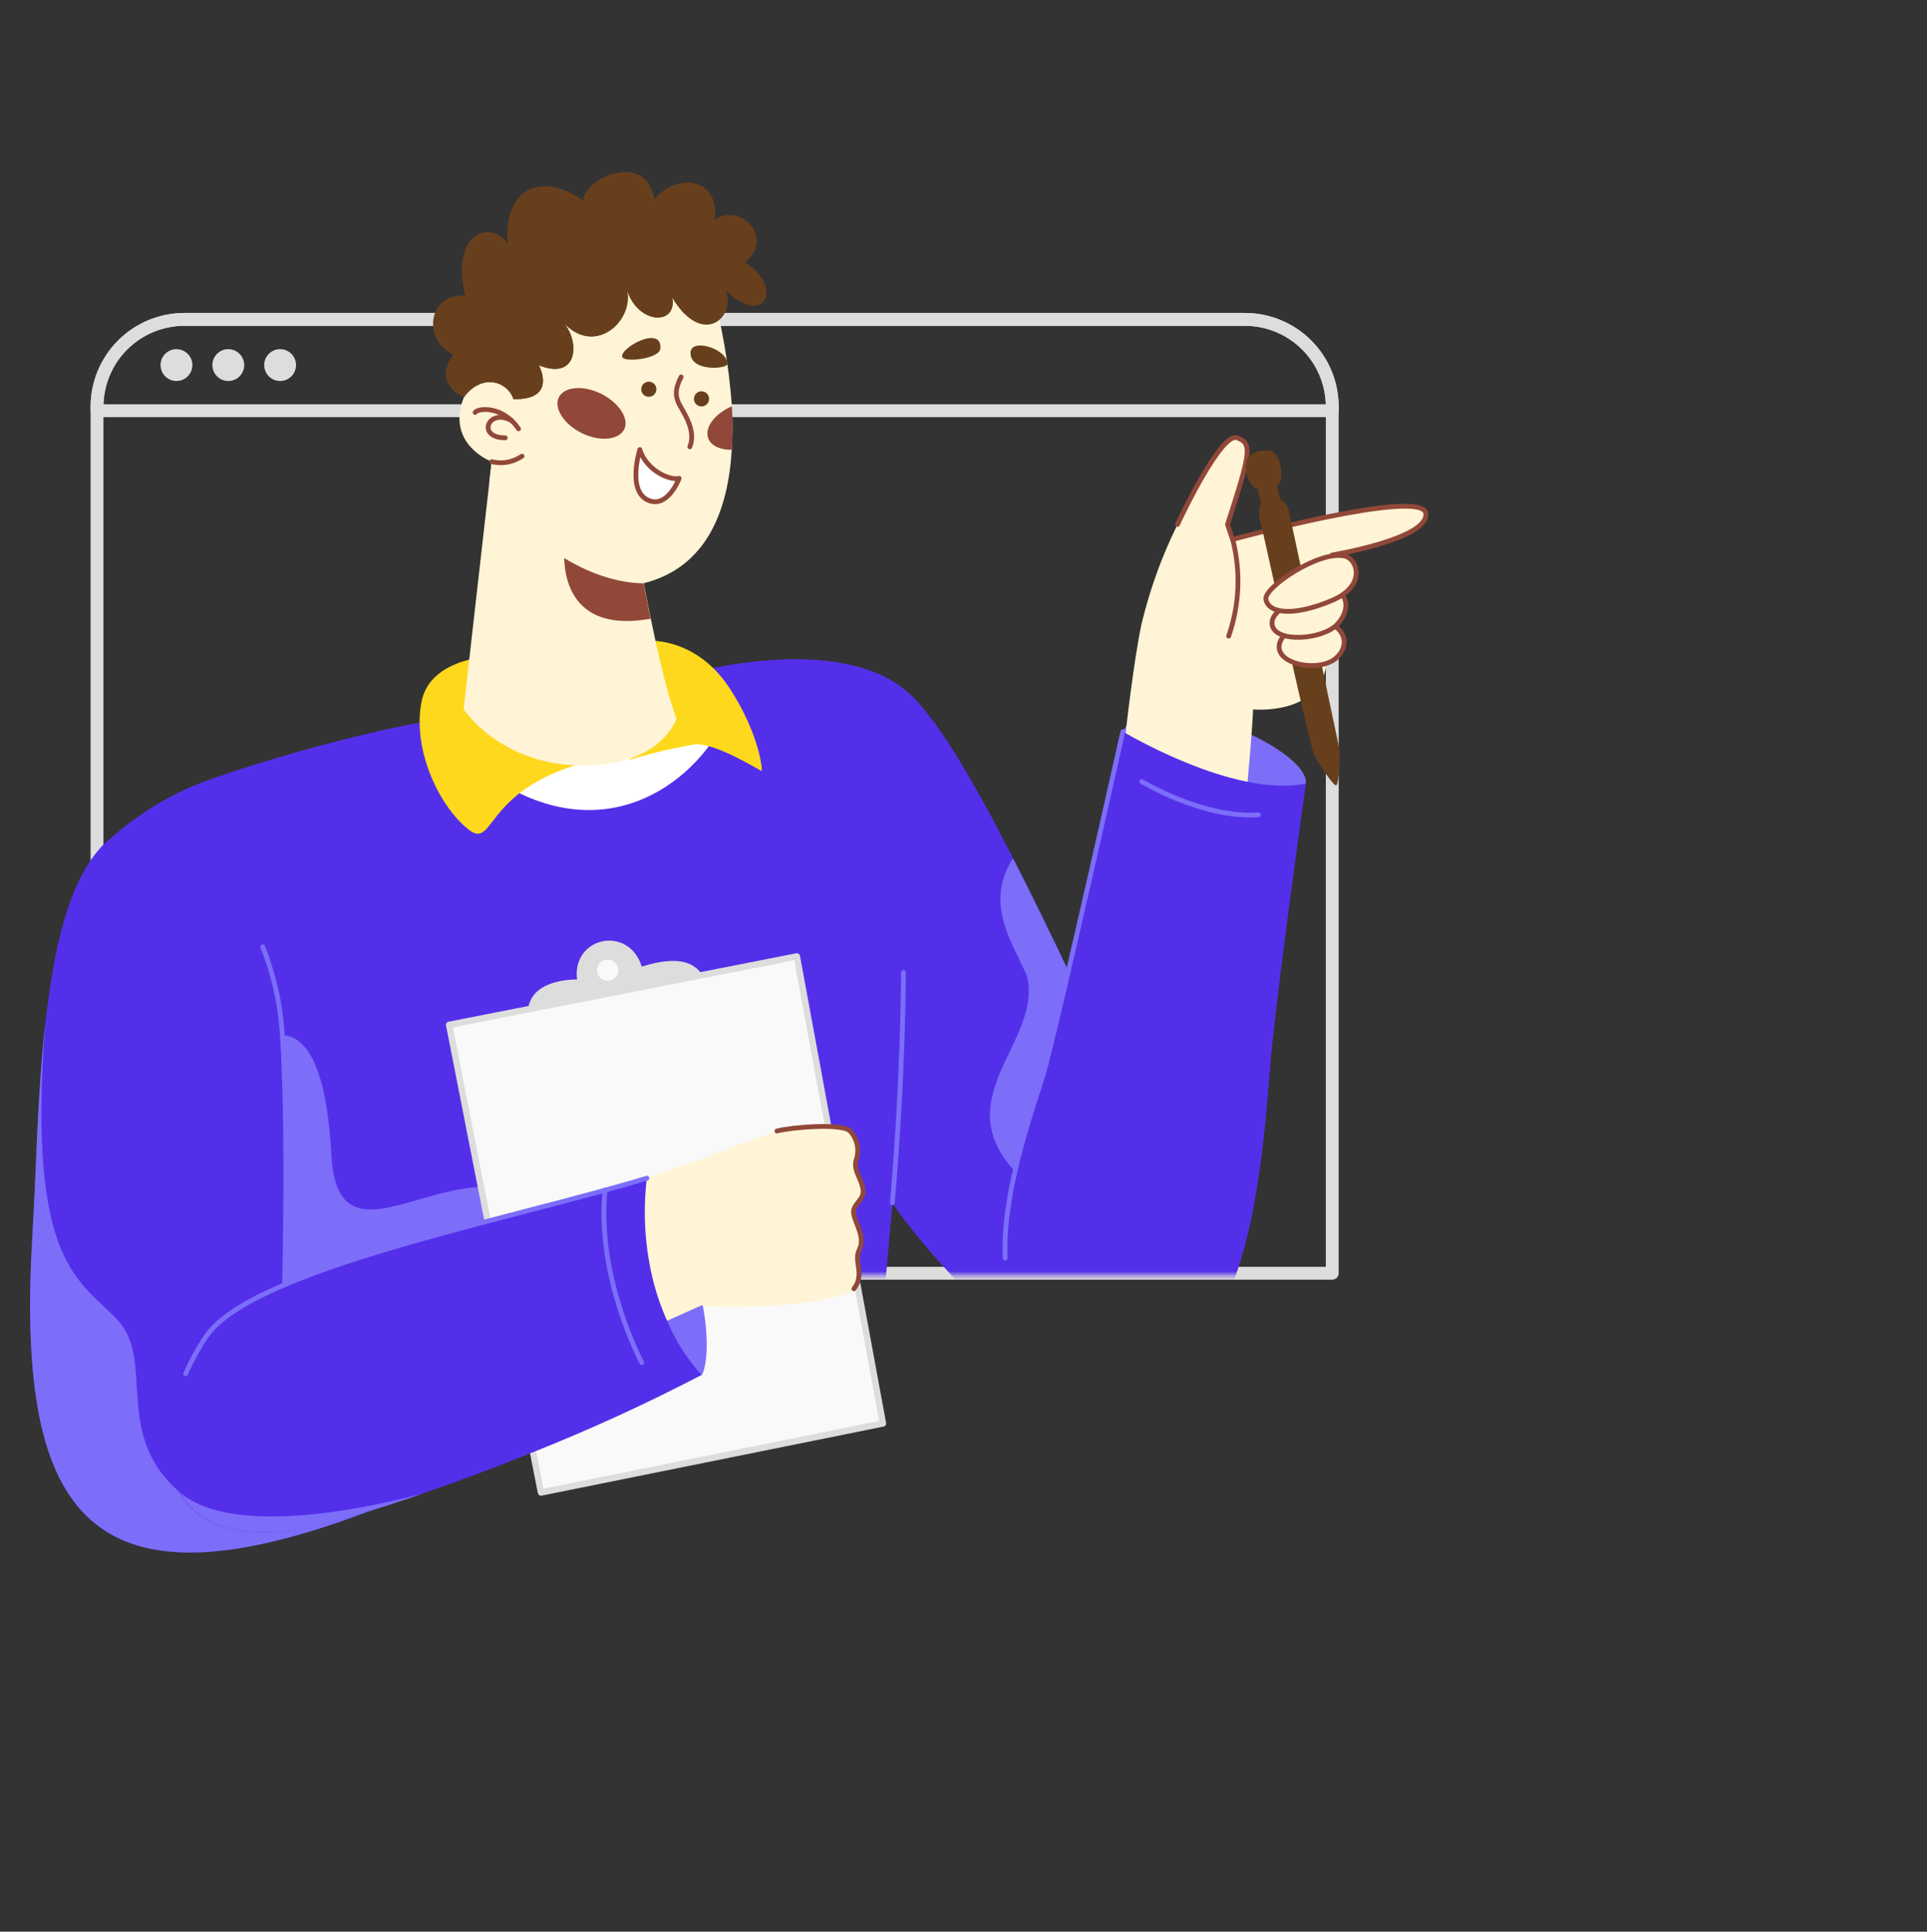
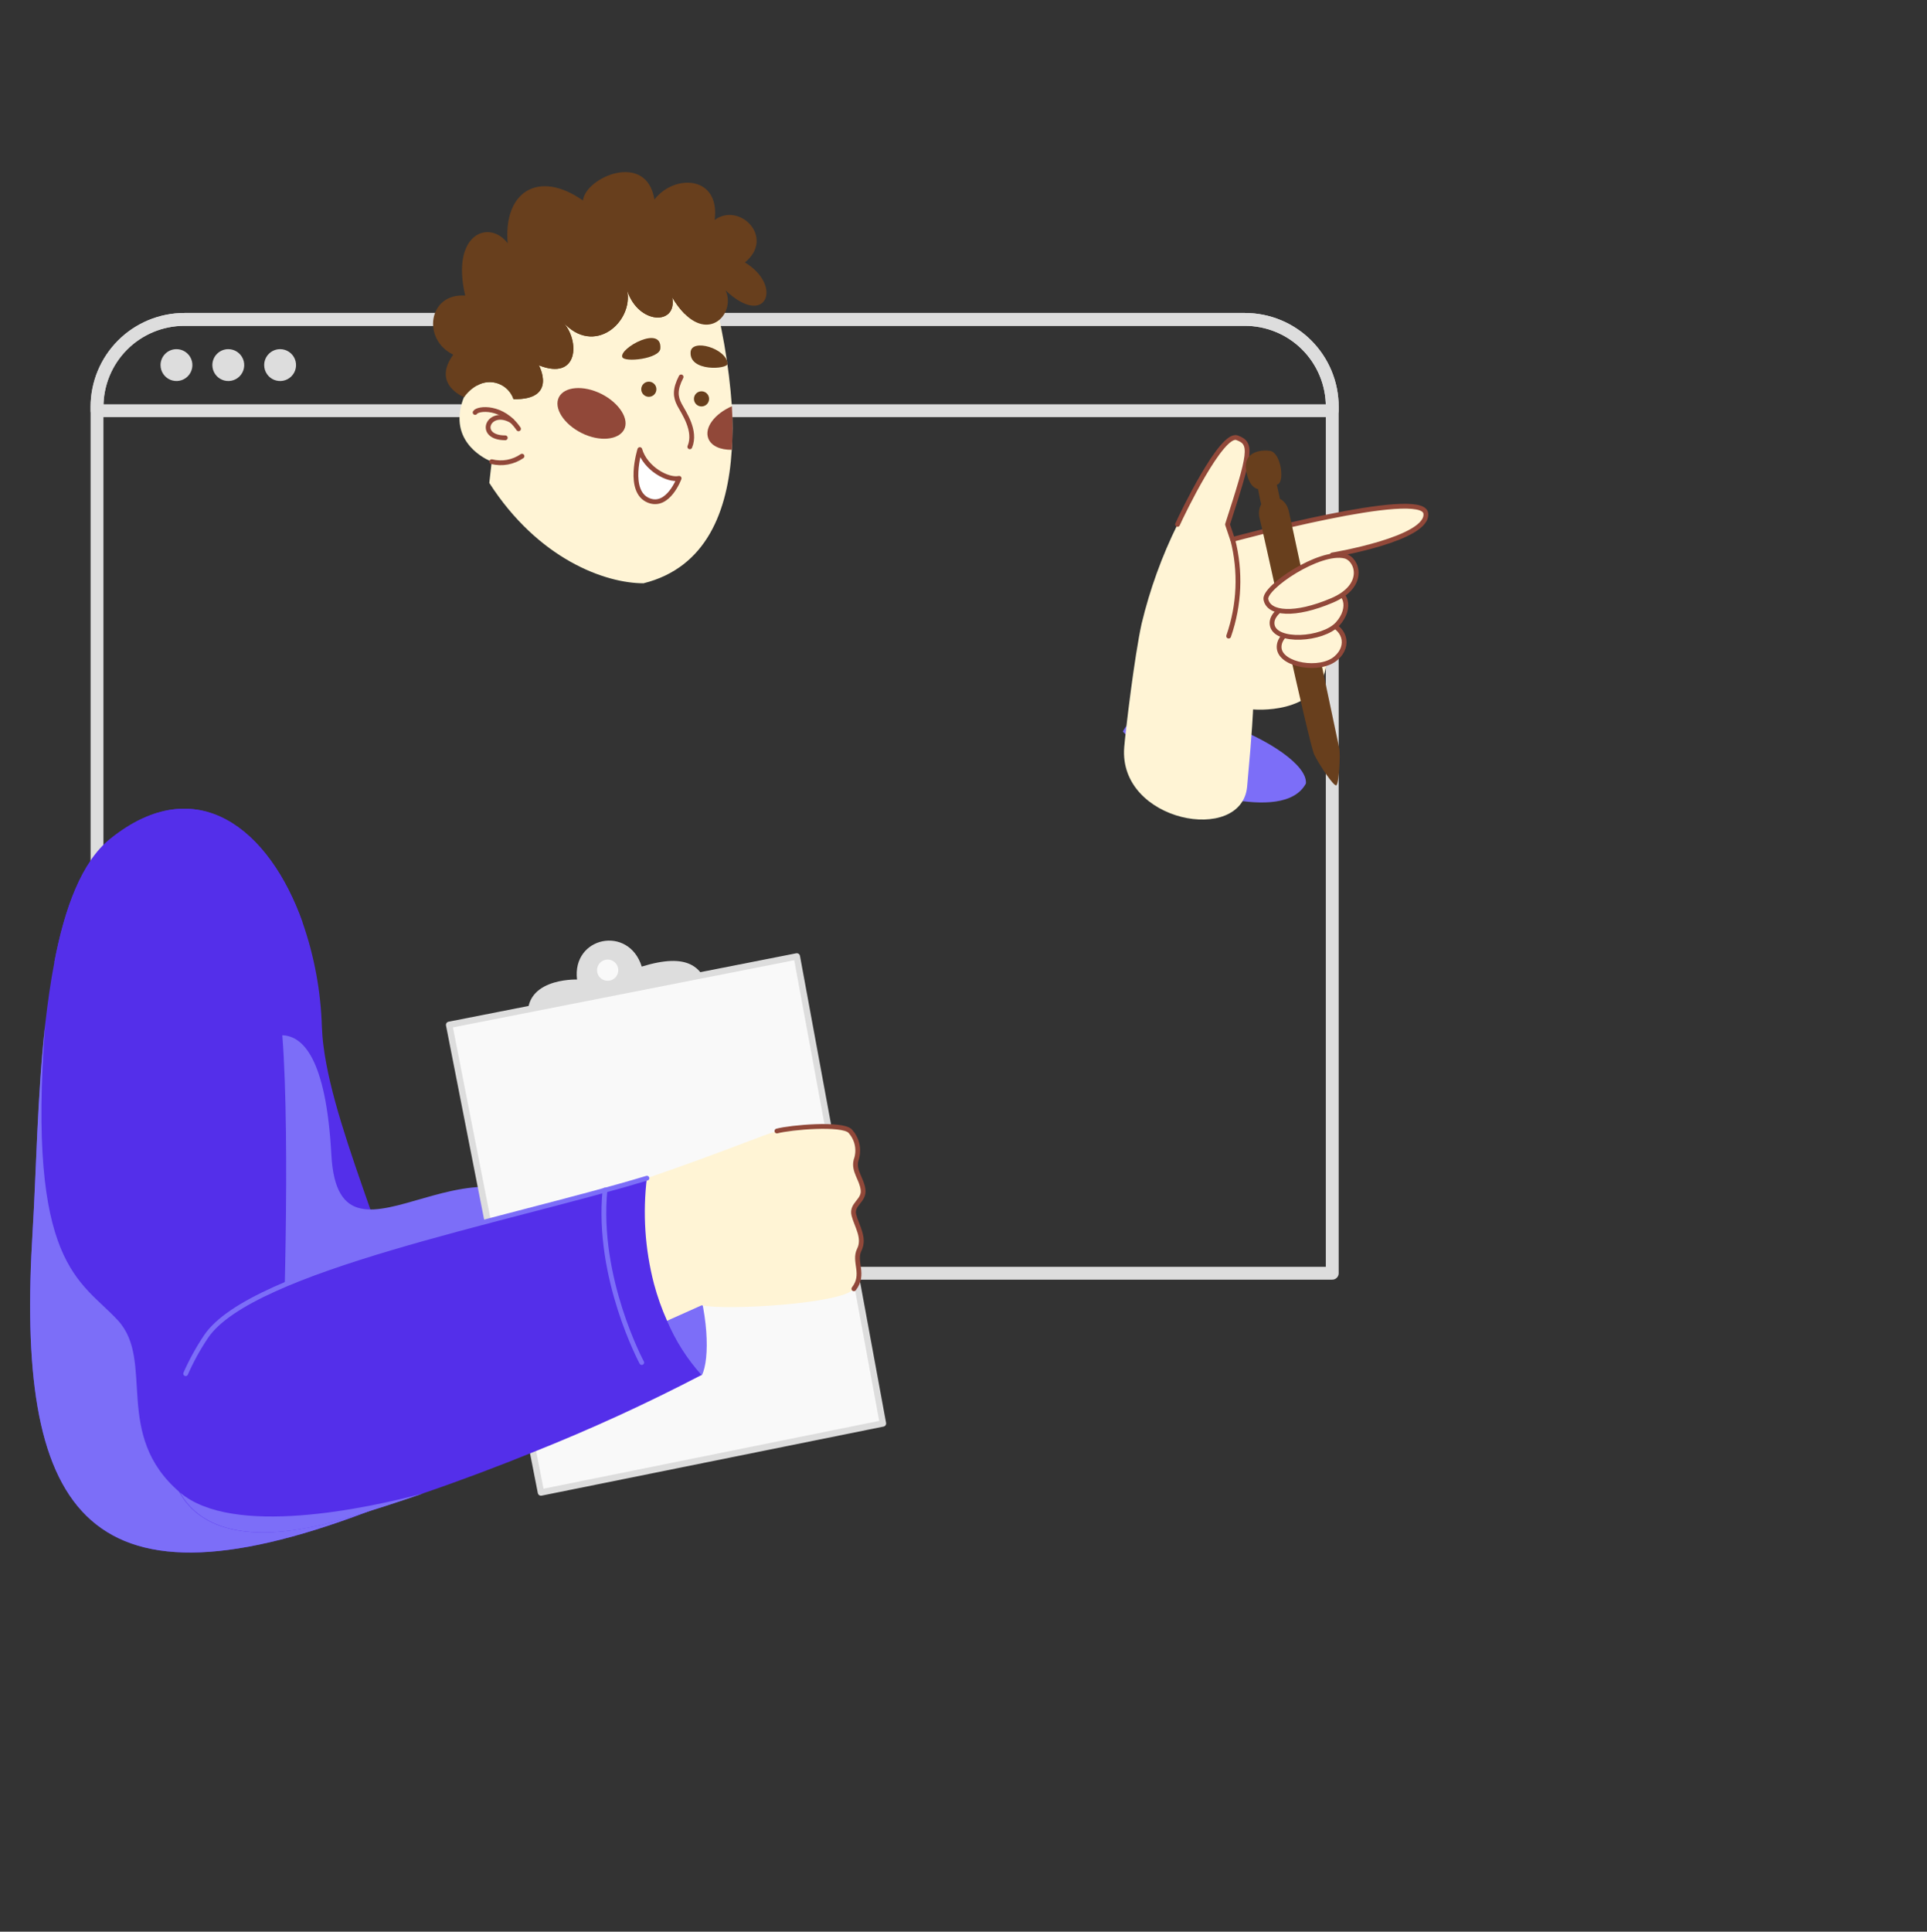
<svg xmlns="http://www.w3.org/2000/svg" width="448" height="449" viewBox="0 0 448 449" fill="none">
  <rect x="0" y="0" width="448" height="449" fill="#333333" stroke="none" />
  <path d="M22.556 94.557V295.95H309.73V94.557C309.733 91.889 309.209 89.246 308.189 86.781C307.168 84.315 305.672 82.075 303.786 80.188C301.899 78.302 299.659 76.805 297.193 75.785C294.727 74.765 292.085 74.241 289.417 74.243H42.87C37.482 74.243 32.315 76.384 28.506 80.193C24.696 84.003 22.556 89.17 22.556 94.557Z" stroke="#DDDDDD" stroke-width="2.988" stroke-linecap="round" stroke-linejoin="round" />
  <path d="M22.556 94.557V95.463H309.73V94.557C309.733 91.889 309.209 89.246 308.189 86.781C307.168 84.315 305.672 82.075 303.786 80.188C301.899 78.302 299.659 76.805 297.193 75.785C294.727 74.765 292.085 74.241 289.417 74.243H42.87C37.482 74.243 32.315 76.384 28.506 80.193C24.696 84.003 22.556 89.17 22.556 94.557Z" stroke="#DDDDDD" stroke-width="2.988" stroke-linecap="round" stroke-linejoin="round" />
  <path d="M61.42 84.861C61.42 85.594 61.638 86.31 62.045 86.919C62.452 87.528 63.03 88.003 63.707 88.283C64.384 88.563 65.128 88.637 65.847 88.494C66.565 88.351 67.225 87.998 67.743 87.48C68.261 86.962 68.614 86.302 68.757 85.584C68.9 84.865 68.826 84.121 68.546 83.444C68.266 82.767 67.791 82.188 67.182 81.781C66.573 81.374 65.857 81.157 65.124 81.157C64.142 81.157 63.2 81.547 62.505 82.242C61.811 82.937 61.42 83.879 61.42 84.861Z" fill="#DDDDDD" />
  <path d="M49.371 84.861C49.371 85.594 49.589 86.31 49.996 86.919C50.403 87.528 50.981 88.003 51.658 88.283C52.335 88.563 53.08 88.637 53.798 88.494C54.517 88.351 55.176 87.998 55.694 87.48C56.212 86.962 56.565 86.302 56.708 85.584C56.851 84.865 56.778 84.121 56.497 83.444C56.217 82.767 55.742 82.188 55.133 81.781C54.524 81.374 53.808 81.157 53.075 81.157C52.093 81.157 51.151 81.547 50.456 82.242C49.762 82.937 49.371 83.879 49.371 84.861Z" fill="#DDDDDD" />
  <path d="M37.323 84.861C37.323 85.594 37.54 86.31 37.947 86.919C38.354 87.528 38.932 88.003 39.609 88.283C40.286 88.563 41.031 88.637 41.749 88.494C42.468 88.351 43.128 87.998 43.646 87.48C44.164 86.962 44.516 86.302 44.659 85.584C44.802 84.865 44.729 84.121 44.449 83.444C44.168 82.767 43.693 82.188 43.084 81.781C42.475 81.374 41.759 81.157 41.027 81.157C40.044 81.157 39.102 81.547 38.407 82.242C37.713 82.937 37.323 83.879 37.323 84.861Z" fill="#DDDDDD" />
  <path d="M303.606 182.117C304.347 173.688 267.16 157.737 261.053 170.05L273.136 182.117C273.136 182.117 298.273 192.043 303.606 182.117Z" fill="#7C6EF8" />
  <path d="M285.382 121.9C290.815 105.109 291.193 103.051 287.588 101.751C283.983 100.45 274.797 119.579 273.76 121.9C270.128 129.247 267.329 136.977 265.414 144.946C263.768 152.387 261.71 169.54 261.365 173.672C259.949 191.105 288.691 196.389 289.942 182.841C291.193 169.293 291.325 164.898 291.325 164.898C291.325 164.898 306.14 166.314 308.231 155.218C309.536 146.542 310.038 137.764 309.729 128.995C309.729 128.995 332.282 125.258 331.475 119.315C330.668 113.373 286.551 125.39 286.551 125.39L285.382 121.9Z" fill="#FFF4D5" />
  <path d="M309.729 128.995C309.729 128.995 332.282 125.258 331.475 119.315C330.668 113.373 286.551 125.39 286.551 125.39L285.382 121.9C290.815 105.109 291.193 103.051 287.588 101.751C283.983 100.45 274.797 119.579 273.76 121.9" stroke="#914839" stroke-width="1.111" stroke-linecap="round" stroke-linejoin="round" />
  <path d="M286.584 125.39C288.494 132.808 288.167 140.626 285.646 147.86" stroke="#914839" stroke-width="1.111" stroke-linecap="round" stroke-linejoin="round" />
  <path d="M297.153 112.533C293.613 114.377 290.831 114.772 289.778 109.734C288.724 104.697 293.613 104.533 295.259 104.796C297.778 105.207 298.667 111.726 297.153 112.533Z" fill="#683F1D" />
  <path d="M296.445 111.216C297.235 113.916 297.811 117.291 297.795 117.192C297.202 117.488 293.811 118.657 293.284 117.488C292.754 115.429 292.38 113.332 292.165 111.216H296.445Z" fill="#683F1D" />
  <path d="M299.639 118.871C301.499 127.102 311.046 172.47 311.359 173.952C311.672 175.434 311.26 182.282 310.668 182.545C310.075 182.808 306.783 177.903 305.548 175.417C304.314 172.931 293.614 123.201 292.939 120.879C291.292 115.233 298.42 113.472 299.639 118.871Z" fill="#683F1D" />
  <path d="M308.049 144.6C312.675 145.67 313.992 150.082 310.568 153.012C306.897 156.156 297.859 154.658 297.398 150.724C296.937 146.79 304.197 143.711 308.049 144.6Z" fill="#FFF4D5" stroke="#914839" stroke-width="1.111" stroke-linecap="round" stroke-linejoin="round" />
  <path d="M308.43 137.357C313.171 136.666 314.34 141.358 310.949 145.062C307.558 148.765 296.38 149.523 295.755 145.193C295.129 140.864 305.55 137.785 308.43 137.357Z" fill="#FFF4D5" stroke="#914839" stroke-width="1.111" stroke-linecap="round" stroke-linejoin="round" />
  <path d="M312.659 129.258C306.7 127.843 293.794 136.6 294.304 139.316C294.93 142.724 301.004 143.251 309.646 139.58C317.746 136.156 315.589 129.95 312.659 129.258Z" fill="#FFF4D5" stroke="#914839" stroke-width="1.111" stroke-linecap="round" stroke-linejoin="round" />
  <mask id="mask0_2709_70319" style="mask-type:alpha" maskUnits="userSpaceOnUse" x="22" y="93" width="290" height="204">
-     <rect width="288.206" height="203.28" transform="matrix(-1 0 0 1 311.164 93.124)" fill="#C4C4C4" />
-   </mask>
+     </mask>
  <g mask="url(#mask0_2709_70319)">
    <path d="M25.633 194.99C44.136 194.084 59.462 210.793 64.203 229.971C64.351 230.498 64.466 231.09 64.581 231.716C65.091 234.669 65.442 237.647 65.635 240.638C67.61 265.956 65.75 316.362 65.635 317.481C65.552 317.893 78.804 317.481 96.994 316.625C103.711 316.312 111.135 315.967 118.839 315.572C158.084 313.646 204.687 311.045 204.687 311.045L207.502 279.586C207.502 279.586 213.379 289.463 233.445 308.905C253.512 328.346 285.629 317.481 282.172 293.101C280.016 277.792 270.962 266.582 260.015 247.848C256.722 242.037 253.068 235.518 249.463 227.929C244.672 217.838 239.997 208.175 235.536 199.5C233.577 195.665 231.651 192.027 229.791 188.586C222.745 175.598 216.424 165.754 211.337 161.161C196.044 147.333 163.302 155.3 154.577 158.099C141.556 162.331 128.046 164.876 114.378 165.671C95.019 167.021 65.635 175.367 50.062 180.783C41.061 183.798 32.775 188.628 25.715 194.973L25.633 194.99Z" fill="#542FEA" />
    <path d="M12.611 223.732C29.55 206.727 55.28 199.303 81.092 222.316C111.118 249.066 134.164 253.709 167.944 214.645C192.373 186.397 200.867 179.186 229.725 188.586C222.679 175.598 216.358 165.754 211.271 161.161C195.978 147.333 163.236 155.3 154.511 158.099C141.49 162.331 127.98 164.876 114.312 165.671C94.953 167.021 65.569 175.367 49.996 180.783C40.995 183.798 32.708 188.628 25.649 194.973C18.982 200.307 15.031 210.99 12.611 223.732Z" fill="#542FEA" />
-     <path d="M235.996 272.343C246.745 284.047 256.491 258.647 259.98 247.848C256.688 242.037 253.034 235.518 249.429 227.929C244.638 217.838 239.963 208.175 235.502 199.5C227.551 211.665 238.3 222.81 239.058 228.324C240.934 243.041 220.489 255.536 235.996 272.343Z" fill="#7C6EF8" />
    <path d="M303.605 182.117C286.946 185.623 261.052 170.05 261.052 170.05C261.052 170.05 246.78 233.741 243.059 247.865C239.339 261.989 215.502 317.317 261.941 319.588C291.737 321.037 293.745 264.392 295.49 245.741C297.235 227.09 303.605 182.117 303.605 182.117Z" fill="#542FEA" />
    <path d="M292.559 189.393C279.735 190.298 265.446 181.672 265.446 181.672" stroke="#7C6EF8" stroke-width="1.111" stroke-linecap="round" stroke-linejoin="round" />
    <path d="M261.053 170.05C261.053 170.05 246.78 233.741 243.06 247.865C241.019 255.569 233.002 275.537 233.677 292.46" stroke="#7C6EF8" stroke-width="1.111" stroke-linecap="round" stroke-linejoin="round" />
    <path d="M167.943 168.503C159.713 183.928 137.588 198.743 110.986 178.281C110.986 178.281 108.122 169.787 108.418 169.787C108.714 169.787 164.174 163.071 164.174 163.071L167.943 168.503Z" fill="white" />
    <path d="M146.052 149.375C152.9 147.827 162.843 149.556 169.691 160.075C176.539 170.594 177.411 179.285 177.016 179.187C176.621 179.088 166.3 172.602 161.575 173.014C156.479 173.88 151.442 175.067 146.496 176.569L146.052 149.375Z" fill="#FED81D" />
    <path d="M115.168 152.453C115.168 152.453 100.023 152.551 97.982 163.169C95.941 173.787 101.554 186.512 108.419 192.405C115.283 198.298 111.497 183.911 136.107 177.162L115.168 152.453Z" fill="#FED81D" />
    <path d="M107.776 164.865C107.776 164.865 116.188 177.656 134.938 177.952C153.688 178.248 157.293 167.054 157.293 167.054C155.268 161.984 152.815 151.169 151.252 143.58C150.264 138.79 149.605 135.349 149.605 135.349C149.605 135.349 146.511 105.323 114.311 107.134L113.768 112.072L107.776 164.865Z" fill="#FFF4D5" />
-     <path d="M151.252 143.81C150.264 139.02 149.606 135.58 149.606 135.58L131.284 126.987C131.284 126.987 128.387 147.909 151.252 143.81Z" fill="#914839" />
+     <path d="M151.252 143.81C150.264 139.02 149.606 135.58 149.606 135.58L131.284 126.987Z" fill="#914839" />
    <path d="M207.453 279.586C210.037 249.955 210.037 226.053 210.037 226.053" stroke="#7C6EF8" stroke-width="1.111" stroke-linecap="round" stroke-linejoin="round" />
  </g>
  <path d="M85.124 351.508C86.694 350.933 88.191 350.176 89.585 349.253C98.968 343.063 99.775 330.997 96.927 316.625C94.721 305.613 90.342 293.25 86.112 281.134C81.272 267.323 76.531 253.841 75.198 243.058C75 241.544 74.885 240.095 74.835 238.712C74.592 230.431 73.076 222.236 70.341 214.415C62.604 192.636 45.649 178.923 25.648 194.973C19.063 200.291 15.046 210.974 12.627 223.716C11.754 228.259 11.079 233.066 10.519 237.971C8.676 254.647 8.429 272.541 7.606 285.924C3.573 350.619 19.063 376.431 85.124 351.508Z" fill="#542FEA" />
  <path d="M12.611 223.732C27.179 209.098 48.3 201.558 70.342 214.415C62.605 192.636 45.649 178.923 25.648 194.973C18.981 200.307 15.03 210.991 12.611 223.732Z" fill="#542FEA" />
  <path d="M65.567 317.482C65.485 317.893 78.737 317.482 96.927 316.626C103.643 316.313 111.068 315.967 118.772 315.572C131.941 309.629 140.172 301.036 133.143 288.723C114.014 255.256 78.819 301.629 77.041 268.442C75.807 245.709 70.292 240.787 65.633 240.638C67.609 265.957 65.749 316.329 65.567 317.482Z" fill="#7C6EF8" />
-   <path d="M61.074 220.094C63.69 226.652 65.23 233.59 65.634 240.638C67.396 265.973 65.749 316.362 65.634 317.482" stroke="#7C6EF8" stroke-width="1.111" stroke-linecap="round" stroke-linejoin="round" />
  <path d="M85.125 351.508C86.695 350.933 88.192 350.176 89.586 349.253C74.458 352.545 51.839 355.426 41.847 346.915C26.126 333.532 36.118 316.379 27.427 306.93C18.735 297.481 6.207 294.435 10.504 238.037C8.66 254.713 8.413 272.607 7.59 285.99C3.574 350.619 19.064 376.431 85.125 351.508Z" fill="#7C6EF8" />
  <path d="M122.991 238.005C120.587 227.189 134.152 227.683 134.152 227.683C132.95 217.707 146.152 214.958 149.198 224.671C159.914 221.378 163.305 224.671 164.869 230.317L122.991 238.005Z" fill="#DDDDDD" />
  <path d="M141.276 228.72C139.503 228.72 138.066 227.283 138.066 225.51C138.066 223.737 139.503 222.3 141.276 222.3C143.049 222.3 144.486 223.737 144.486 225.51C144.486 227.283 143.049 228.72 141.276 228.72Z" fill="#F9F9F9" stroke="#DDDDDD" stroke-width="1.494" stroke-linecap="round" stroke-linejoin="round" />
  <path d="M185.248 222.317L205.266 330.865L125.772 346.915L104.421 238.219L185.248 222.317Z" fill="#F9F9F9" stroke="#DDDDDD" stroke-width="1.494" stroke-linecap="round" stroke-linejoin="round" />
  <path d="M160.753 294.238C164.819 304.806 165.049 315.901 163.189 319.622C163.189 319.622 155.6 321.021 148.028 300.46L160.753 294.238Z" fill="#7C6EF8" />
  <path d="M150.398 273.858C168.588 267.619 177.279 263.833 180.555 262.944C183.831 262.055 195.667 261.067 197.56 262.944C198.396 263.843 198.967 264.955 199.211 266.157C199.455 267.36 199.362 268.606 198.943 269.759C198.318 272.278 200.326 274.105 200.589 276.657C200.853 279.208 197.807 279.949 198.449 282.484C199.091 285.019 201.083 287.768 199.7 290.55C198.318 293.332 201.083 296.213 198.449 299.621C195.815 303.028 168.999 304.658 163.122 303.407L151.599 308.559C151.599 308.559 131.269 287.604 150.398 273.858Z" fill="#FFF4D5" />
  <path d="M180.622 262.895C183.914 262.022 195.734 261.018 197.627 262.895C198.462 263.794 199.033 264.905 199.277 266.108C199.521 267.31 199.428 268.557 199.01 269.71C198.384 272.229 200.392 274.056 200.656 276.607C200.919 279.159 197.874 279.9 198.516 282.435C199.158 284.97 201.15 287.719 199.767 290.501C198.384 293.283 201.15 296.164 198.516 299.572" stroke="#914839" stroke-width="1.111" stroke-linecap="round" stroke-linejoin="round" />
  <path d="M41.751 346.915C46.475 355.459 58.328 359.591 80.798 352.792C86.872 350.965 92.733 349.055 98.329 347.129C107.614 343.952 116.174 340.693 123.845 337.581C137.224 332.26 150.322 326.261 163.09 319.605C159.724 315.864 157.008 311.585 155.057 306.946C153.83 304.193 152.822 301.347 152.044 298.435C149.946 290.382 149.387 282.004 150.398 273.743C147.336 274.665 144.044 275.598 140.521 276.541C132.142 278.83 122.759 281.217 113.244 283.719C84.732 291.225 55.085 299.835 47.858 310.535C47.199 311.506 46.574 312.51 45.981 313.531C45.751 313.926 45.504 314.337 45.29 314.749C45.223 314.855 45.163 314.965 45.109 315.078C44.845 315.556 44.582 316.066 44.335 316.56C43.885 317.427 43.474 318.299 43.1 319.177C38.969 328.972 37.767 339.573 41.751 346.915Z" fill="#542FEA" />
  <path d="M150.396 273.858C117.753 283.735 58.557 294.913 47.922 310.65C46.085 313.385 44.493 316.277 43.165 319.293" stroke="#7C6EF8" stroke-width="1.111" stroke-linecap="round" stroke-linejoin="round" />
  <path d="M140.652 276.607C138.627 297.069 149.195 316.708 149.195 316.708" stroke="#7C6EF8" stroke-width="1.111" stroke-linecap="round" stroke-linejoin="round" />
  <path d="M41.849 346.915C46.573 355.459 58.426 359.591 80.896 352.792C86.97 350.965 92.831 349.055 98.428 347.129C85.275 350.602 54.096 357.352 41.849 346.915Z" fill="#7C6EF8" />
  <path d="M114.314 107.315L113.754 112.253C125.162 130.016 140.735 135.58 149.608 135.58C164.259 131.925 169.263 118.739 170.119 104.599C170.339 101.211 170.35 97.814 170.152 94.425C169.463 84.829 167.808 75.326 165.214 66.062C165.214 66.062 121.211 45.584 118.166 86.688C118.166 86.688 108.733 85.042 106.972 95.462C105.606 104.121 114.314 107.315 114.314 107.315Z" fill="#FFF4D5" />
  <path d="M163.09 94.475C162.117 94.475 161.329 93.686 161.329 92.714C161.329 91.741 162.117 90.952 163.09 90.952C164.063 90.952 164.852 91.741 164.852 92.714C164.852 93.686 164.063 94.475 163.09 94.475Z" fill="#683F1D" />
  <path d="M150.842 92.236C149.869 92.236 149.081 91.447 149.081 90.475C149.081 89.502 149.869 88.713 150.842 88.713C151.815 88.713 152.604 89.502 152.604 90.475C152.604 91.447 151.815 92.236 150.842 92.236Z" fill="#683F1D" />
  <path d="M153.524 81.026C153.326 83.413 145.128 84.318 144.667 82.985C143.96 80.927 153.952 75.396 153.524 81.026Z" fill="#683F1D" />
  <path d="M169.146 84.548C169.146 85.849 160.224 86.458 160.553 81.849C160.767 78.573 168.949 80.993 169.146 84.548Z" fill="#683F1D" />
  <path d="M120.551 99.677C116.88 94.244 111.069 94.837 110.46 95.874" stroke="#914839" stroke-width="1.111" stroke-linecap="round" stroke-linejoin="round" />
  <path d="M118.988 97.817C113.572 94.639 110.626 101.767 117.474 101.767" stroke="#914839" stroke-width="1.111" stroke-linecap="round" stroke-linejoin="round" />
  <path d="M158.348 87.61C156.867 90.491 156.982 92.22 157.97 94.08C158.957 95.94 161.937 100.138 160.373 103.858" stroke="#914839" stroke-width="1.111" stroke-linecap="round" stroke-linejoin="round" />
  <path d="M148.75 104.5C150.051 108.961 155.335 111.76 157.887 111.184C157.887 111.184 155.335 118.114 150.841 116.336C145.672 114.311 148.75 104.5 148.75 104.5Z" fill="white" stroke="#914839" stroke-width="1.111" stroke-linecap="round" stroke-linejoin="round" />
  <path d="M121.359 106.031C120.342 106.73 119.188 107.206 117.974 107.428C116.76 107.649 115.512 107.611 114.314 107.315" stroke="#914839" stroke-width="1.111" stroke-linecap="round" stroke-linejoin="round" />
  <path d="M105.375 82.441C100.304 89.388 107.91 92.318 107.91 92.318C108.687 91.205 109.705 90.282 110.889 89.618C111.638 89.179 112.474 88.911 113.339 88.836C114.204 88.76 115.074 88.877 115.888 89.18C116.701 89.483 117.437 89.963 118.042 90.585C118.646 91.208 119.105 91.957 119.384 92.779C129.738 92.993 125.277 84.91 125.277 84.91C134.561 88.614 134.858 79.116 130.857 74.82C138.101 82.951 147.319 74.82 145.805 67.494C148.373 75.494 157.509 75.725 156.291 69.14C157.076 70.508 158.027 71.775 159.122 72.91C165.411 79.215 171.024 72.465 168.67 67.478C178.086 76.449 182.169 66.407 173.18 61.008C180.292 55.181 171.896 46.884 166.151 51.131C167.452 40.81 156.817 40.349 152.142 46.374C150.299 35.032 136.109 41.221 135.533 46.604C125.079 39.295 116.98 44.694 118.034 56.563C113.803 50.917 104.749 54.226 108.157 68.712C99.547 68.087 98.049 78.902 105.375 82.441Z" fill="#683F1D" />
  <path d="M110.89 89.619C111.638 89.179 112.475 88.912 113.34 88.836C114.204 88.76 115.075 88.878 115.888 89.18C116.702 89.483 117.438 89.963 118.042 90.586C118.647 91.208 119.105 91.957 119.384 92.779C129.739 92.993 125.278 84.911 125.278 84.911C134.562 88.615 134.858 79.116 130.858 74.82C138.101 82.952 147.32 74.82 145.805 67.494C148.373 75.495 157.51 75.725 156.292 69.14C157.077 70.509 158.028 71.775 159.123 72.91C161.658 65.222 155.979 55.082 147.303 59.741C146.168 53.568 131.978 49.567 132.06 65.206C126.809 57.864 114.923 60.383 120.537 74.359C116.125 70.869 105.952 76.597 110.89 89.619Z" fill="#683F1D" />
  <path d="M129.935 92.335C128.684 94.837 131.038 98.557 135.203 100.648C139.367 102.738 143.763 102.294 145.08 99.874C146.397 97.454 143.977 93.652 139.812 91.561C135.647 89.47 131.202 89.832 129.935 92.335Z" fill="#914839" />
  <path d="M164.653 101.866C165.295 103.644 167.468 104.599 170.151 104.549C170.358 101.178 170.358 97.797 170.151 94.425C166.168 96.17 163.731 99.364 164.653 101.866Z" fill="#914839" />
</svg>